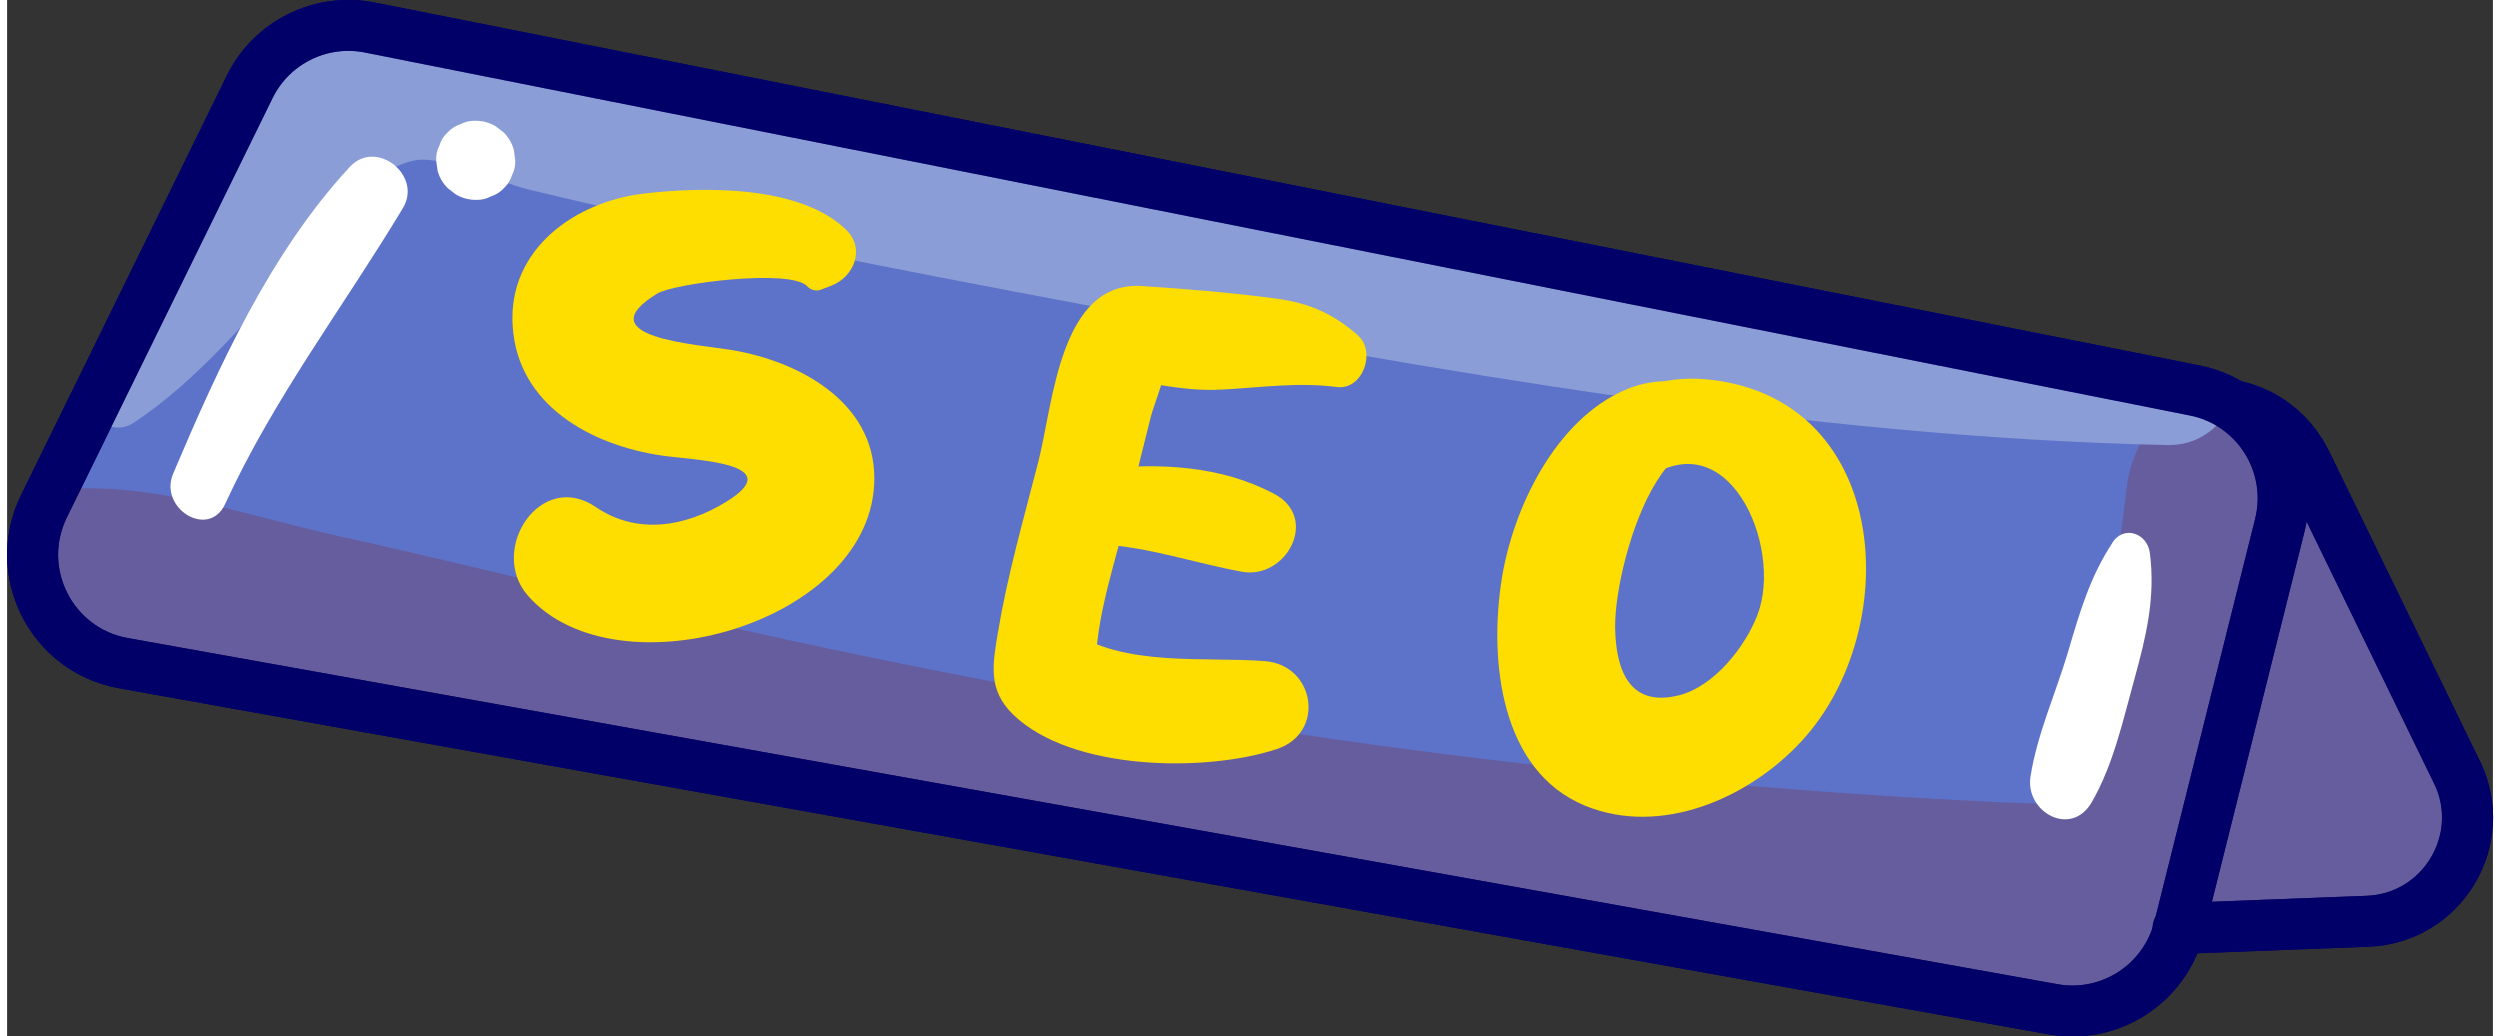
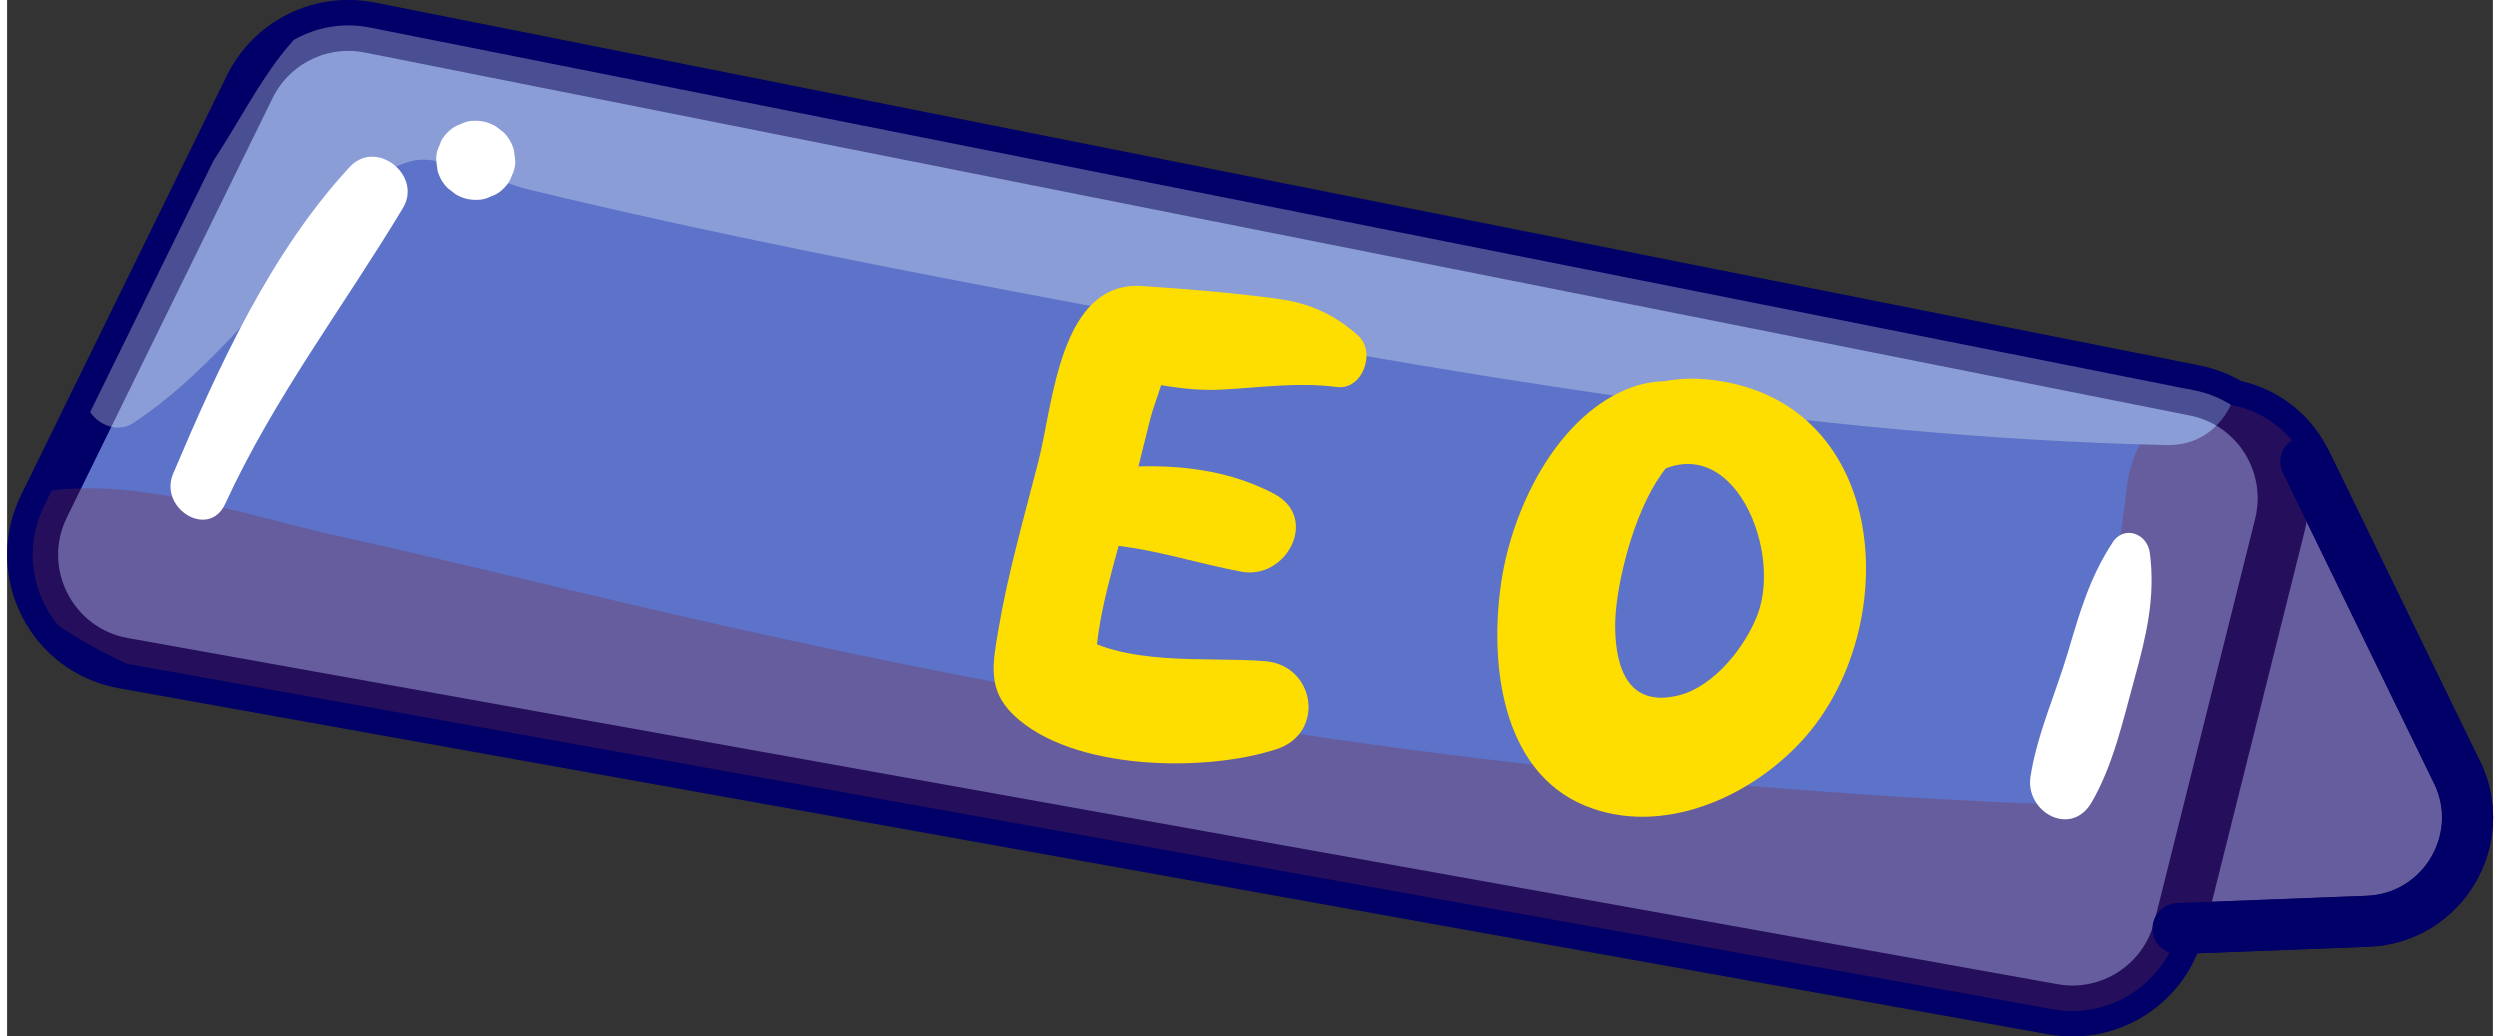
<svg xmlns="http://www.w3.org/2000/svg" data-name="Calque 2" viewBox="0 0 122.88 51.23" style="fill: rgb(0, 0, 0);" original_string_length="4993" width="290.027px" height="120.229px">
  <rect x="0" y="0" width="122.88" height="51.23" fill="#333333" stroke="none" />
  <defs>
    <clipPath id="__id13_shkjcn6lqwb">
      <path d="m121.1,38.17l-7.47-15.35c-.7-1.44-2.03-2.47-3.59-2.78l-.1-.02c-.54-.34-1.15-.59-1.81-.72L17.93,1.36c-2.42-.48-4.86.73-5.94,2.94L1.82,25.03c-1.59,3.25.37,7.11,3.92,7.75l95.39,17.11c2.8.5,5.51-1.24,6.22-3.99l9.33-.36c3.7-.14,6.04-4.04,4.42-7.37Z" stroke-width="0" style="fill: none;" />
    </clipPath>
  </defs>
  <g data-name="Layer 1">
    <g>
      <path d="m121.1,38.17l-7.47-15.35c-.7-1.44-2.03-2.47-3.59-2.78l-10.88-2.2c-3.39-.69-6.47,2.11-6.12,5.55l1.86,18.18c.28,2.69,2.59,4.71,5.3,4.6l16.49-.63c3.7-.14,6.04-4.04,4.42-7.37Z" stroke="#000068" stroke-linecap="round" stroke-linejoin="round" stroke-width="2.52" style="fill: rgb(93, 114, 201);" />
      <path d="m107.37,45.86l4.98-19.91c.75-3.02-1.17-6.05-4.22-6.65L17.93,1.36c-2.42-.48-4.86.73-5.94,2.94L1.82,25.03c-1.59,3.25.37,7.11,3.92,7.75l95.39,17.11c2.82.51,5.54-1.26,6.24-4.03Z" stroke="#000068" stroke-linecap="round" stroke-linejoin="round" stroke-width="2.52" style="fill: rgb(93, 114, 201);" />
      <g opacity=".31">
        <g clip-path="url(#__id13_shkjcn6lqwb)">
          <path d="m.32,29.19c4.09,3.79,10.08,5.37,15.24,7.24,5.66,2.05,11.47,3.6,17.31,5.08,11.97,3.02,24.14,5.17,36.37,6.82,5.83.78,11.68,1.45,17.55,1.95,5.29.46,11.43,1.66,16.71.61,10.86-2.15,11.83-18.06,12.88-26.84l-9.9,4.1c3.33,4.05,2.39,11.14,4.23,15.96s5.28,9.16,10.88,9.29c4.74.11,6.28-5.49,3.6-8.7-3.02-3.61-4.21-6.06-4.95-10.82-.83-5.33-2.07-9.72-5.55-13.94s-9.4-.31-9.9,4.1c-.28,2.48-.69,4.93-1.22,7.38-.39,1.8-.69,5.53-1.85,6.98.03.91-.35,1.35-1.16,1.32-1.11-.02-2.22-.06-3.33-.13-2.53-.12-5.06-.28-7.58-.47-9.92-.72-19.8-1.84-29.62-3.43-9.69-1.56-19.33-3.5-28.88-5.74-4.94-1.15-9.85-2.36-14.81-3.46-4.52-1-9.3-2.75-13.95-2.27-2.32.24-4.05,3.1-2.05,4.95H.32Z" style="fill: rgb(120, 45, 62);" />
          <path d="m6.24,20.91c3.33-2.2,5.86-5.42,8.58-8.32,1.5-1.61,3.07-4.22,5.33-4.66,1.39-.27,4.1,1.07,5.6,1.43,9.04,2.19,18.21,3.96,27.35,5.68,17.49,3.29,35.84,6.57,53.67,6.96,4.06.09,5.05-6.29.97-7.18-20-4.35-40.55-6.65-60.68-10.42-5.06-.95-10.09-1.98-15.14-2.98-4.11-.82-9.02-2.54-13.22-1.95s-5.91,4.34-7.93,7.58c-2.42,3.88-5.4,7.73-6.85,12.08-.43,1.28,1.19,2.53,2.32,1.78h0Z" style="fill: rgb(239, 253, 243);" />
        </g>
      </g>
      <path d="m107.31,45.9l9.37-.36c3.7-.14,6.04-4.04,4.42-7.37l-7.47-15.35" stroke="#000068" stroke-linecap="round" stroke-linejoin="round" stroke-width="2.52" style="fill: none;" />
-       <path d="m107.37,45.86l4.98-19.91c.75-3.02-1.17-6.05-4.22-6.65L17.93,1.36c-2.42-.48-4.86.73-5.94,2.94L1.82,25.03c-1.59,3.25.37,7.11,3.92,7.75l95.39,17.11c2.82.51,5.54-1.26,6.24-4.03Z" stroke="#000068" stroke-linecap="round" stroke-linejoin="round" stroke-width="2.52" style="fill: none;" />
-       <path d="m40.2,14.33l.55-.21c1.11-.43,1.69-1.82.73-2.76-2.28-2.21-7.06-2.14-10.01-1.79-3.4.4-6.71,2.75-6.48,6.52.23,3.94,3.88,5.92,7.38,6.43,1.54.23,6.34.34,3.17,2.29-2.03,1.25-4.42,1.63-6.43.26-2.74-1.88-5.34,2.11-3.37,4.37,4.37,5,17.15,1.34,17.13-5.81-.01-3.8-3.77-5.77-7.01-6.32-1.71-.29-7.28-.62-3.72-2.8.82-.5,6.62-1.25,7.42-.35.14.16.44.25.64.17h0Z" style="fill: rgb(254, 222, 0);" />
      <path d="m66.79,16.59c-1.23-1.08-2.41-1.61-4.06-1.83-2.13-.29-4.5-.48-6.62-.62-4.08-.27-4.4,5.83-5.13,8.67s-1.53,5.62-2,8.45c-.27,1.61-.5,2.85.76,4.07,2.88,2.78,9.5,2.86,13.02,1.7,2.43-.8,1.9-4.16-.59-4.35-2.99-.23-7.01.31-9.62-1.53l1.26,2.19c-.07-2.77,1.08-5.85,1.7-8.53.33-1.41.67-2.82,1.03-4.22.14-.56,1.1-3.01.6-2.52l-2.29.61c1.77.25,3.33.67,5.15.58,1.95-.1,3.77-.38,5.73-.13,1.28.17,1.96-1.74,1.05-2.54h0Z" style="fill: rgb(254, 222, 0);" />
      <path d="m54.05,26.91c2.41.13,4.63.92,6.98,1.35,2.2.41,3.85-2.64,1.62-3.84-2.65-1.41-5.67-1.54-8.6-1.24-2.36.24-2.43,3.59,0,3.73h0Z" style="fill: rgb(254, 222, 0);" />
      <path d="m78.08,35.97c-.86-3.39-.37-9.65,2.68-12.08,4.25-3.4,7.08,3.12,5.76,6.52-.61,1.58-2.14,3.52-3.87,3.96-2.46.62-3.13-1.26-3.16-3.35-.04-3.53,3.08-13.46,7.2-6.68.71,1.17,2.53.11,1.83-1.07-1.73-2.9-5.12-5.48-8.55-3.99s-5.55,5.84-6.1,9.43c-.6,3.93-.07,9.39,4.14,11.12,3.76,1.54,8.13-.39,10.72-3.22,5.01-5.47,4.43-16.69-4.37-17.82s-10.91,11.61-8.93,17.9c.52,1.68,3.07.99,2.64-.73h0Z" style="fill: rgb(254, 222, 0);" />
      <path d="m10.78,24.91c2.43-5.28,5.82-9.69,8.79-14.63.97-1.61-1.32-3.44-2.63-2.03-3.92,4.23-6.5,9.9-8.73,15.16-.73,1.72,1.76,3.26,2.57,1.5h0Z" style="fill: rgb(255, 255, 255);" />
      <path d="m23.17,9.88c.27.01.52-.05.75-.17.24-.08.45-.21.63-.4.19-.18.33-.39.4-.63.12-.23.18-.48.17-.75l-.07-.52c-.09-.33-.26-.62-.5-.86l-.4-.31c-.31-.18-.63-.27-.99-.27-.27-.01-.52.05-.75.17-.24.08-.45.21-.63.4-.19.18-.33.39-.4.63-.12.23-.18.48-.17.75l.07.52c.09.33.26.62.5.86l.4.31c.31.18.63.27.99.27h0Z" style="fill: rgb(255, 255, 255);" />
      <path d="m104.08,26.82c-1.13,1.71-1.63,3.47-2.21,5.43s-1.53,4.07-1.85,6.15c-.26,1.74,2,3.01,3.02,1.27,1.07-1.84,1.55-4.04,2.11-6.07.59-2.14,1.06-4.07.77-6.28-.13-.95-1.27-1.38-1.85-.5h0Z" style="fill: rgb(255, 255, 255);" />
    </g>
  </g>
</svg>